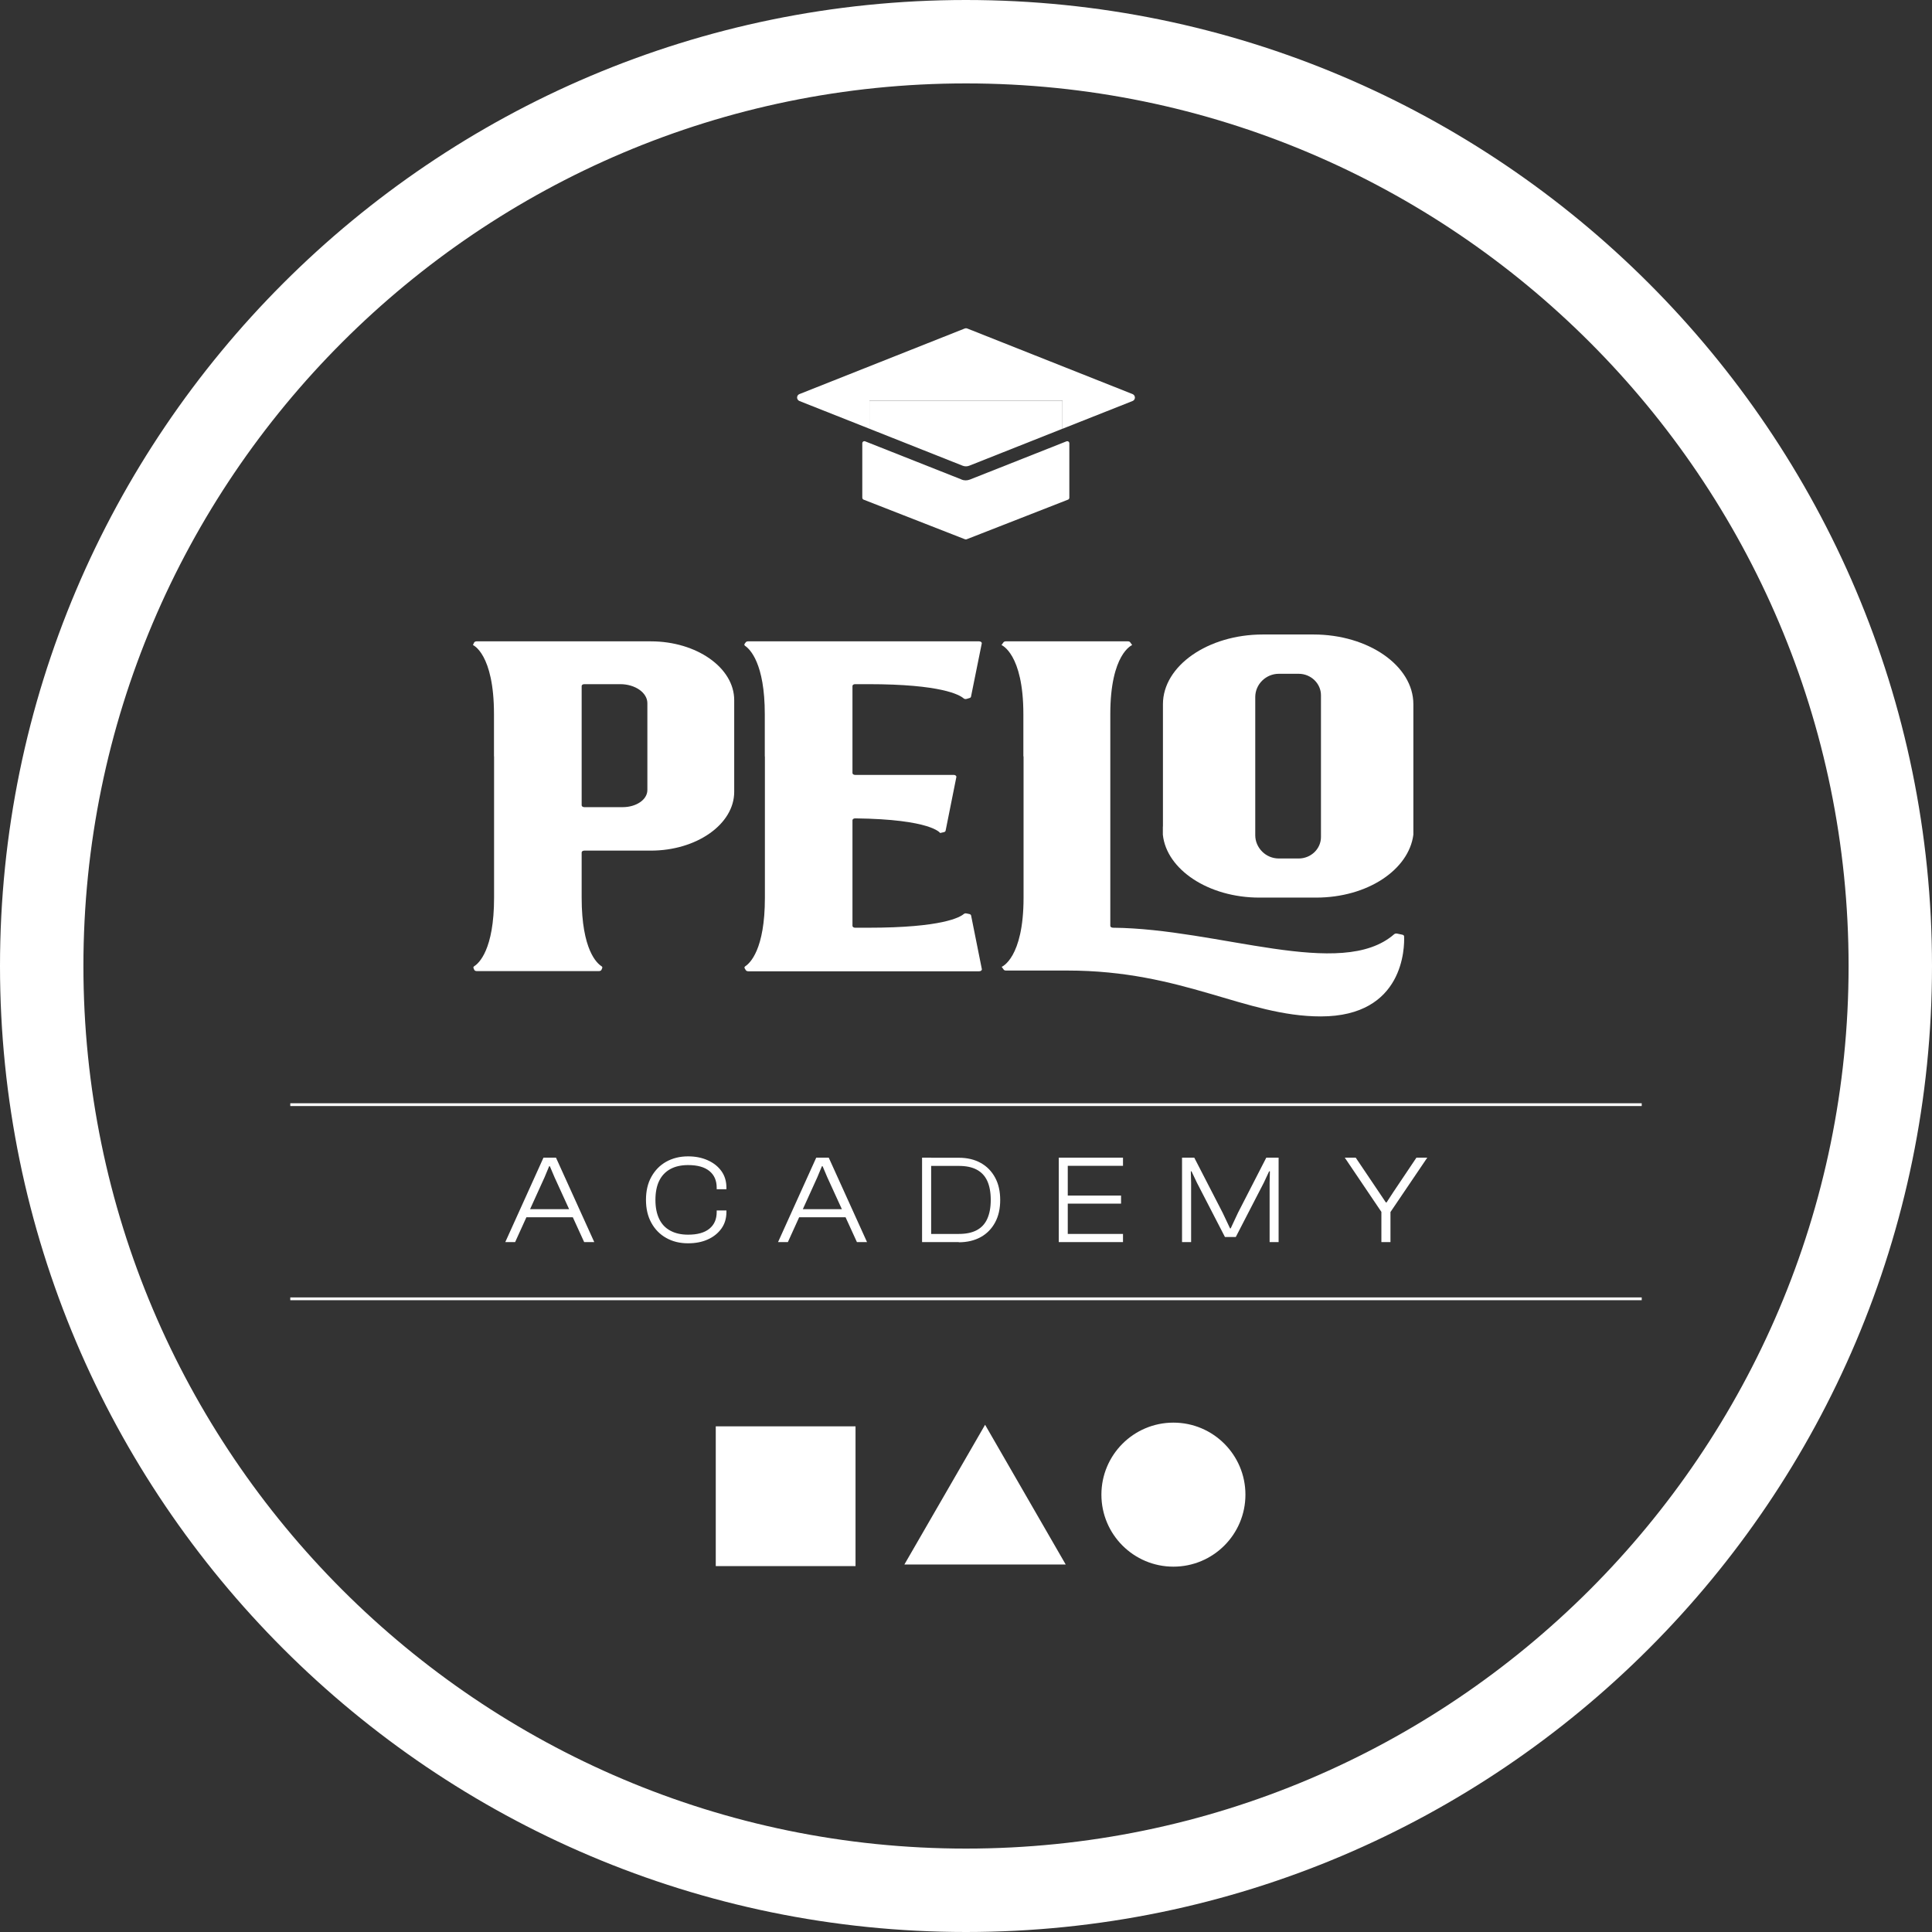
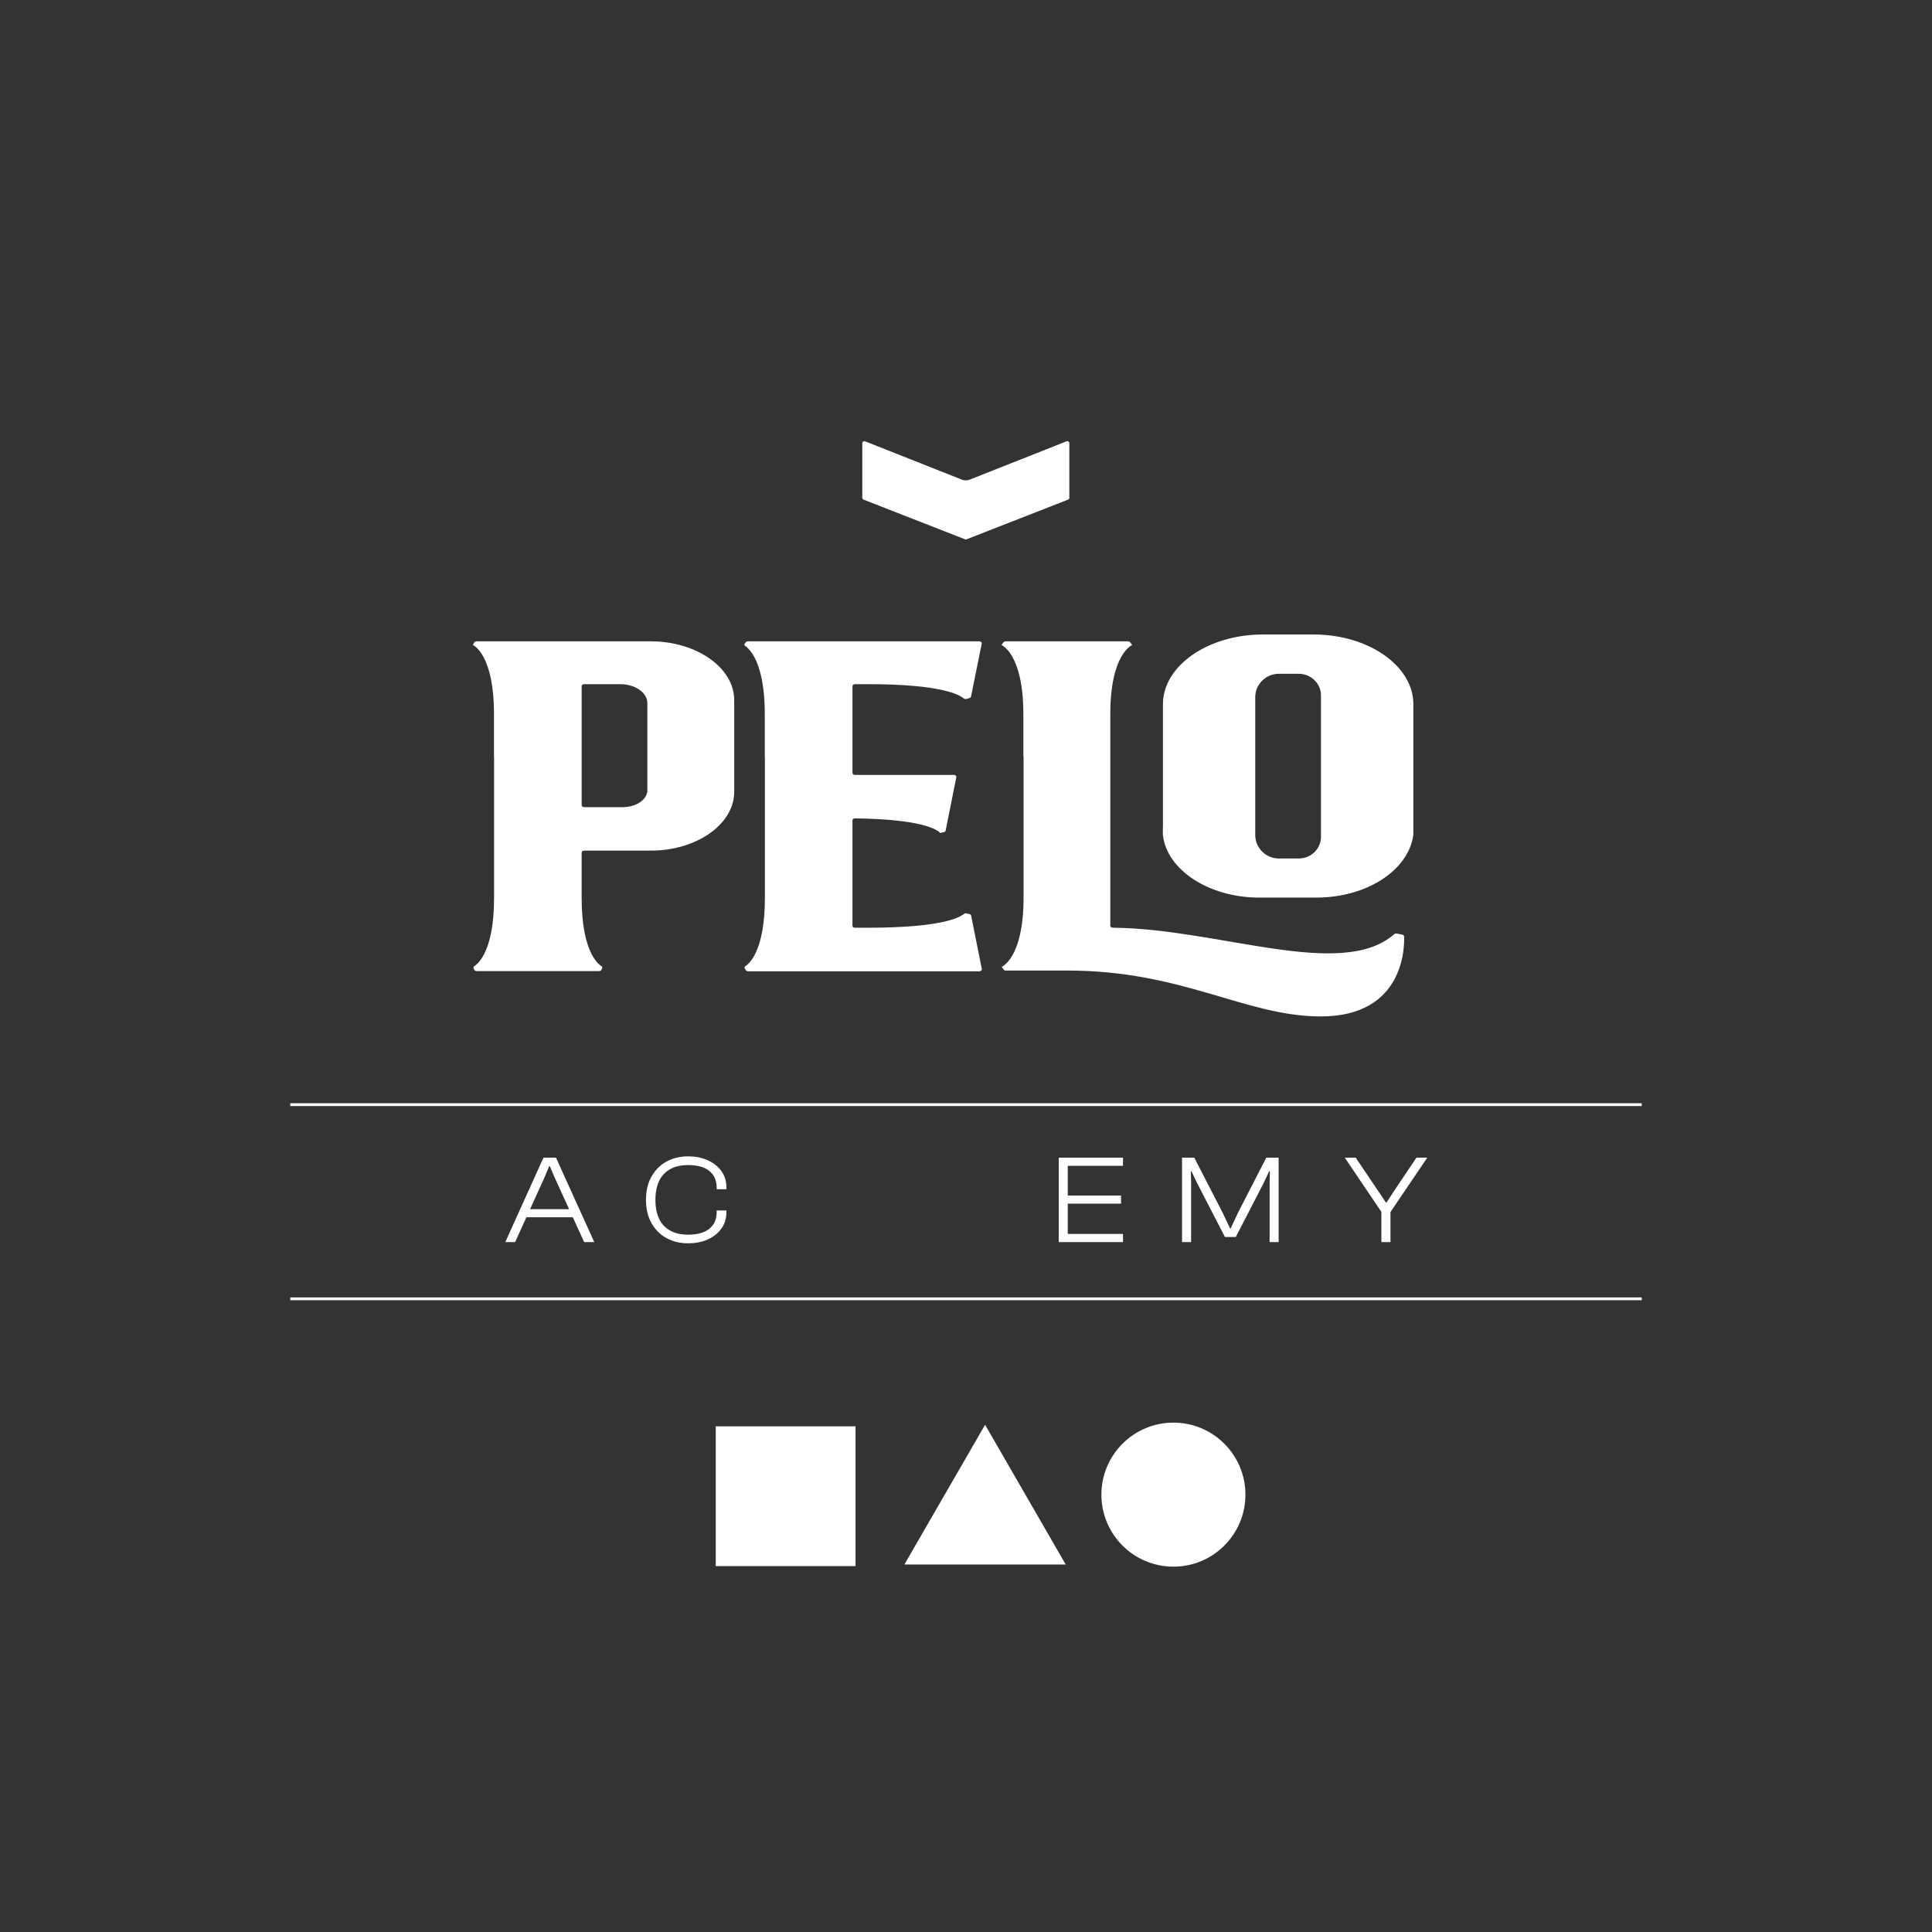
<svg xmlns="http://www.w3.org/2000/svg" id="Layer_2" data-name="Layer 2" viewBox="0 0 208.46 208.46">
  <rect x="0" y="0" width="208.46" height="208.46" fill="#333333" stroke="none" />
  <g id="Swatch_Info_Layer" data-name="Swatch Info Layer">
-     <path d="M104.23,203.96c-54.99,0-99.73-44.74-99.73-99.73S49.24,4.5,104.23,4.5s99.73,44.74,99.73,99.73-44.74,99.73-99.73,99.73Z" fill="none" stroke="#fff" stroke-miterlimit="10" stroke-width="9" />
    <g>
      <g>
        <rect x="77.23" y="153.9" width="15.08" height="15.08" fill="#fff" />
        <polygon points="106.29 153.73 97.58 168.81 114.99 168.81 106.29 153.73" fill="#fff" />
        <circle cx="126.61" cy="161.27" r="7.77" fill="#fff" />
      </g>
      <g>
        <path d="M53.3,81.61v-4.55c0-6.53-2.27-7.46-2.27-7.46l.12-.26c.04-.08.15-.14.27-.14h18.81c4.92,0,8.99,2.84,8.99,6.34v9.9c0,3.5-4.07,6.34-8.99,6.34h-7.19c-.16,0-.28.09-.28.2v4.88c0,5.64,1.66,7.09,2.14,7.39.08.05.11.13.08.2l-.08.19c-.03.08-.15.14-.27.14h-13.19c-.13,0-.24-.06-.27-.14l-.08-.19c-.03-.07,0-.15.08-.2.48-.3,2.14-1.75,2.14-7.39v-15.25ZM69.85,78.71v-2.84c0-1.13-1.32-2.05-2.93-2.05h-3.88c-.16,0-.28.09-.28.2v12.87c0,.11.13.2.28.2h4.16c1.42,0,2.65-.79,2.65-1.85v-6.53Z" fill="#fff" />
        <path d="M82.52,81.61v-4.55c0-5.5-1.61-7.02-2.12-7.37-.09-.06-.11-.15-.05-.23l.11-.15c.05-.07.15-.11.25-.11h24.94c.17,0,.31.11.28.23l-1.16,5.74c-.01.07-.08.13-.17.15l-.3.09c-.12.04-.25.01-.33-.06-.44-.38-2.42-1.53-10.29-1.53h-1.42c-.16,0-.28.09-.28.2v9.39c0,.11.13.2.28.2h10.65c.17,0,.3.11.28.23l-1.16,5.79c-.01.07-.09.14-.19.16l-.4.09s-.92-1.48-9.17-1.58c-.16,0-.29.09-.29.2v11.4c0,.11.13.2.28.2h1.42c7.98,0,9.9-1.13,10.31-1.48.07-.06.19-.09.3-.06l.29.06c.11.02.19.09.2.16l1.16,5.79c.02.12-.11.23-.28.23h-24.93c-.11,0-.22-.05-.26-.12l-.12-.2c-.05-.08-.02-.16.06-.22.51-.33,2.12-1.81,2.12-7.38v-15.25Z" fill="#fff" />
        <path d="M110.42,81.61v-4.55c0-6.53-2.36-7.46-2.36-7.46l.21-.29c.05-.07.15-.11.25-.11h13.18c.11,0,.21.04.25.11l.21.29s-2.36.92-2.36,7.46v22.84c0,.11.12.19.28.2,11.4.09,24.65,5.69,30.35.7.07-.06.19-.09.3-.07l.57.12c.12.02.2.1.2.18.05,1.13.02,8.64-8.99,8.64-8.13,0-14.85-4.95-27.34-4.95h-6.63c-.11,0-.21-.04-.25-.11l-.21-.29s2.36-.92,2.36-7.46v-15.25Z" fill="#fff" />
        <path d="M125.47,89.19v.87c.39,3.76,4.92,6.79,10.41,6.79h6.12c5.58,0,10.02-3.03,10.5-6.79,0-.01,0-.02,0-.03v-14.05c0-4.14-4.85-7.52-10.78-7.52h-5.46c-5.93,0-10.78,3.39-10.78,7.52v5.41h0v7.79ZM135.44,80.49v-5.28c0-1.38,1.15-2.51,2.55-2.51h2.13c1.34,0,2.41,1.06,2.41,2.31v15.31c0,1.26-1.07,2.31-2.41,2.31h-2.13c-.7,0-1.34-.28-1.8-.74-.46-.46-.75-1.08-.75-1.77v-9.64Z" fill="#fff" />
      </g>
      <g>
        <g>
          <path d="M55.58,134.02h-1.06l4.12-9.11h1.35l4.13,9.11h-1.09l-3.2-7-.5-1.18h-.08l-.49,1.18-3.18,7ZM62.18,131.34h-5.79v-.87h5.79v.87Z" fill="#fff" />
          <path d="M74.24,134.15c-.89,0-1.67-.19-2.36-.58-.68-.38-1.22-.93-1.6-1.63-.39-.7-.58-1.53-.58-2.48s.19-1.78.58-2.48.92-1.25,1.6-1.63c.68-.38,1.47-.58,2.36-.58.79,0,1.5.14,2.12.42.63.28,1.12.67,1.48,1.17.36.5.54,1.1.54,1.8v.16h-1.05v-.16c0-.78-.26-1.38-.79-1.81-.53-.43-1.29-.64-2.29-.64-.75,0-1.39.14-1.92.43-.53.29-.93.71-1.2,1.26-.27.55-.41,1.24-.41,2.07s.14,1.5.41,2.06c.27.56.67.98,1.2,1.26.53.29,1.17.43,1.92.43,1,0,1.76-.21,2.29-.64.53-.43.79-1.03.79-1.81v-.16h1.05v.16c0,.69-.18,1.29-.54,1.79s-.85.9-1.48,1.18c-.62.28-1.33.41-2.12.41Z" fill="#fff" />
-           <path d="M85.01,134.02h-1.06l4.12-9.11h1.35l4.13,9.11h-1.09l-3.2-7-.5-1.18h-.08l-.49,1.18-3.18,7ZM91.6,131.34h-5.79v-.87h5.79v.87Z" fill="#fff" />
-           <path d="M100.47,134.02h-.98v-9.11h.98v9.11ZM103.45,134.02h-3.55v-.88h3.55c.78,0,1.42-.13,1.93-.4s.89-.67,1.14-1.22.38-1.23.38-2.05-.13-1.52-.38-2.06c-.25-.54-.63-.94-1.14-1.21-.51-.27-1.15-.4-1.93-.4h-3.55v-.88h3.55c.92,0,1.71.19,2.37.56.67.37,1.18.9,1.55,1.58.37.68.55,1.49.55,2.42s-.18,1.74-.55,2.42-.88,1.21-1.55,1.58c-.67.37-1.46.56-2.37.56Z" fill="#fff" />
          <path d="M115.21,134.02h-.97v-9.11h.97v9.11ZM121.17,125.79h-6.59v-.88h6.59v.88ZM120.96,129.87h-6.39v-.87h6.39v.87ZM121.17,134.02h-6.59v-.88h6.59v.88Z" fill="#fff" />
          <path d="M128.51,134.02h-.97v-9.11h1.32l3.06,5.94.8,1.69h.07l.79-1.69,3.05-5.94h1.33v9.11h-.97v-6.42l.03-1.22h-.08l-.57,1.22-3.03,5.87h-1.17l-3.03-5.87-.58-1.22h-.07l.03,1.22v6.42Z" fill="#fff" />
          <path d="M149.97,130.88h-.84l-4.03-5.97h1.18l2.5,3.71.75,1.12h.08l.73-1.12,2.49-3.71h1.17l-4.04,5.97ZM150.03,134.02h-.98v-3.86h.98v3.86Z" fill="#fff" />
        </g>
        <line x1="31.32" y1="140.14" x2="177.14" y2="140.14" fill="#fff" stroke="#fff" stroke-miterlimit="10" stroke-width=".3" />
        <line x1="31.32" y1="119.19" x2="177.14" y2="119.19" fill="#fff" stroke="#fff" stroke-miterlimit="10" stroke-width=".3" />
      </g>
      <g>
        <path d="M103.76,51.74l-10.41-4.12c-.15-.06-.31.05-.31.21v5.87c0,.09.06.18.14.21l10.95,4.28c.05.02.11.02.16,0l10.95-4.28c.09-.03.14-.12.14-.21v-5.87c0-.16-.16-.27-.31-.21l-10.41,4.12c-.3.12-.63.12-.93,0Z" fill="#fff" />
-         <path d="M122.2,42.52l-17.82-7.07c-.1-.04-.2-.04-.3,0l-17.82,7.07c-.34.13-.34.61,0,.75l7.55,2.99v-3.03h20.84v3.03l7.55-2.99c.34-.13.34-.61,0-.75Z" fill="#fff" />
-         <path d="M93.81,43.23v3.03l10.06,3.99c.23.09.48.09.71,0l10.06-3.99v-3.03h-20.84Z" fill="#fff" />
      </g>
    </g>
  </g>
</svg>